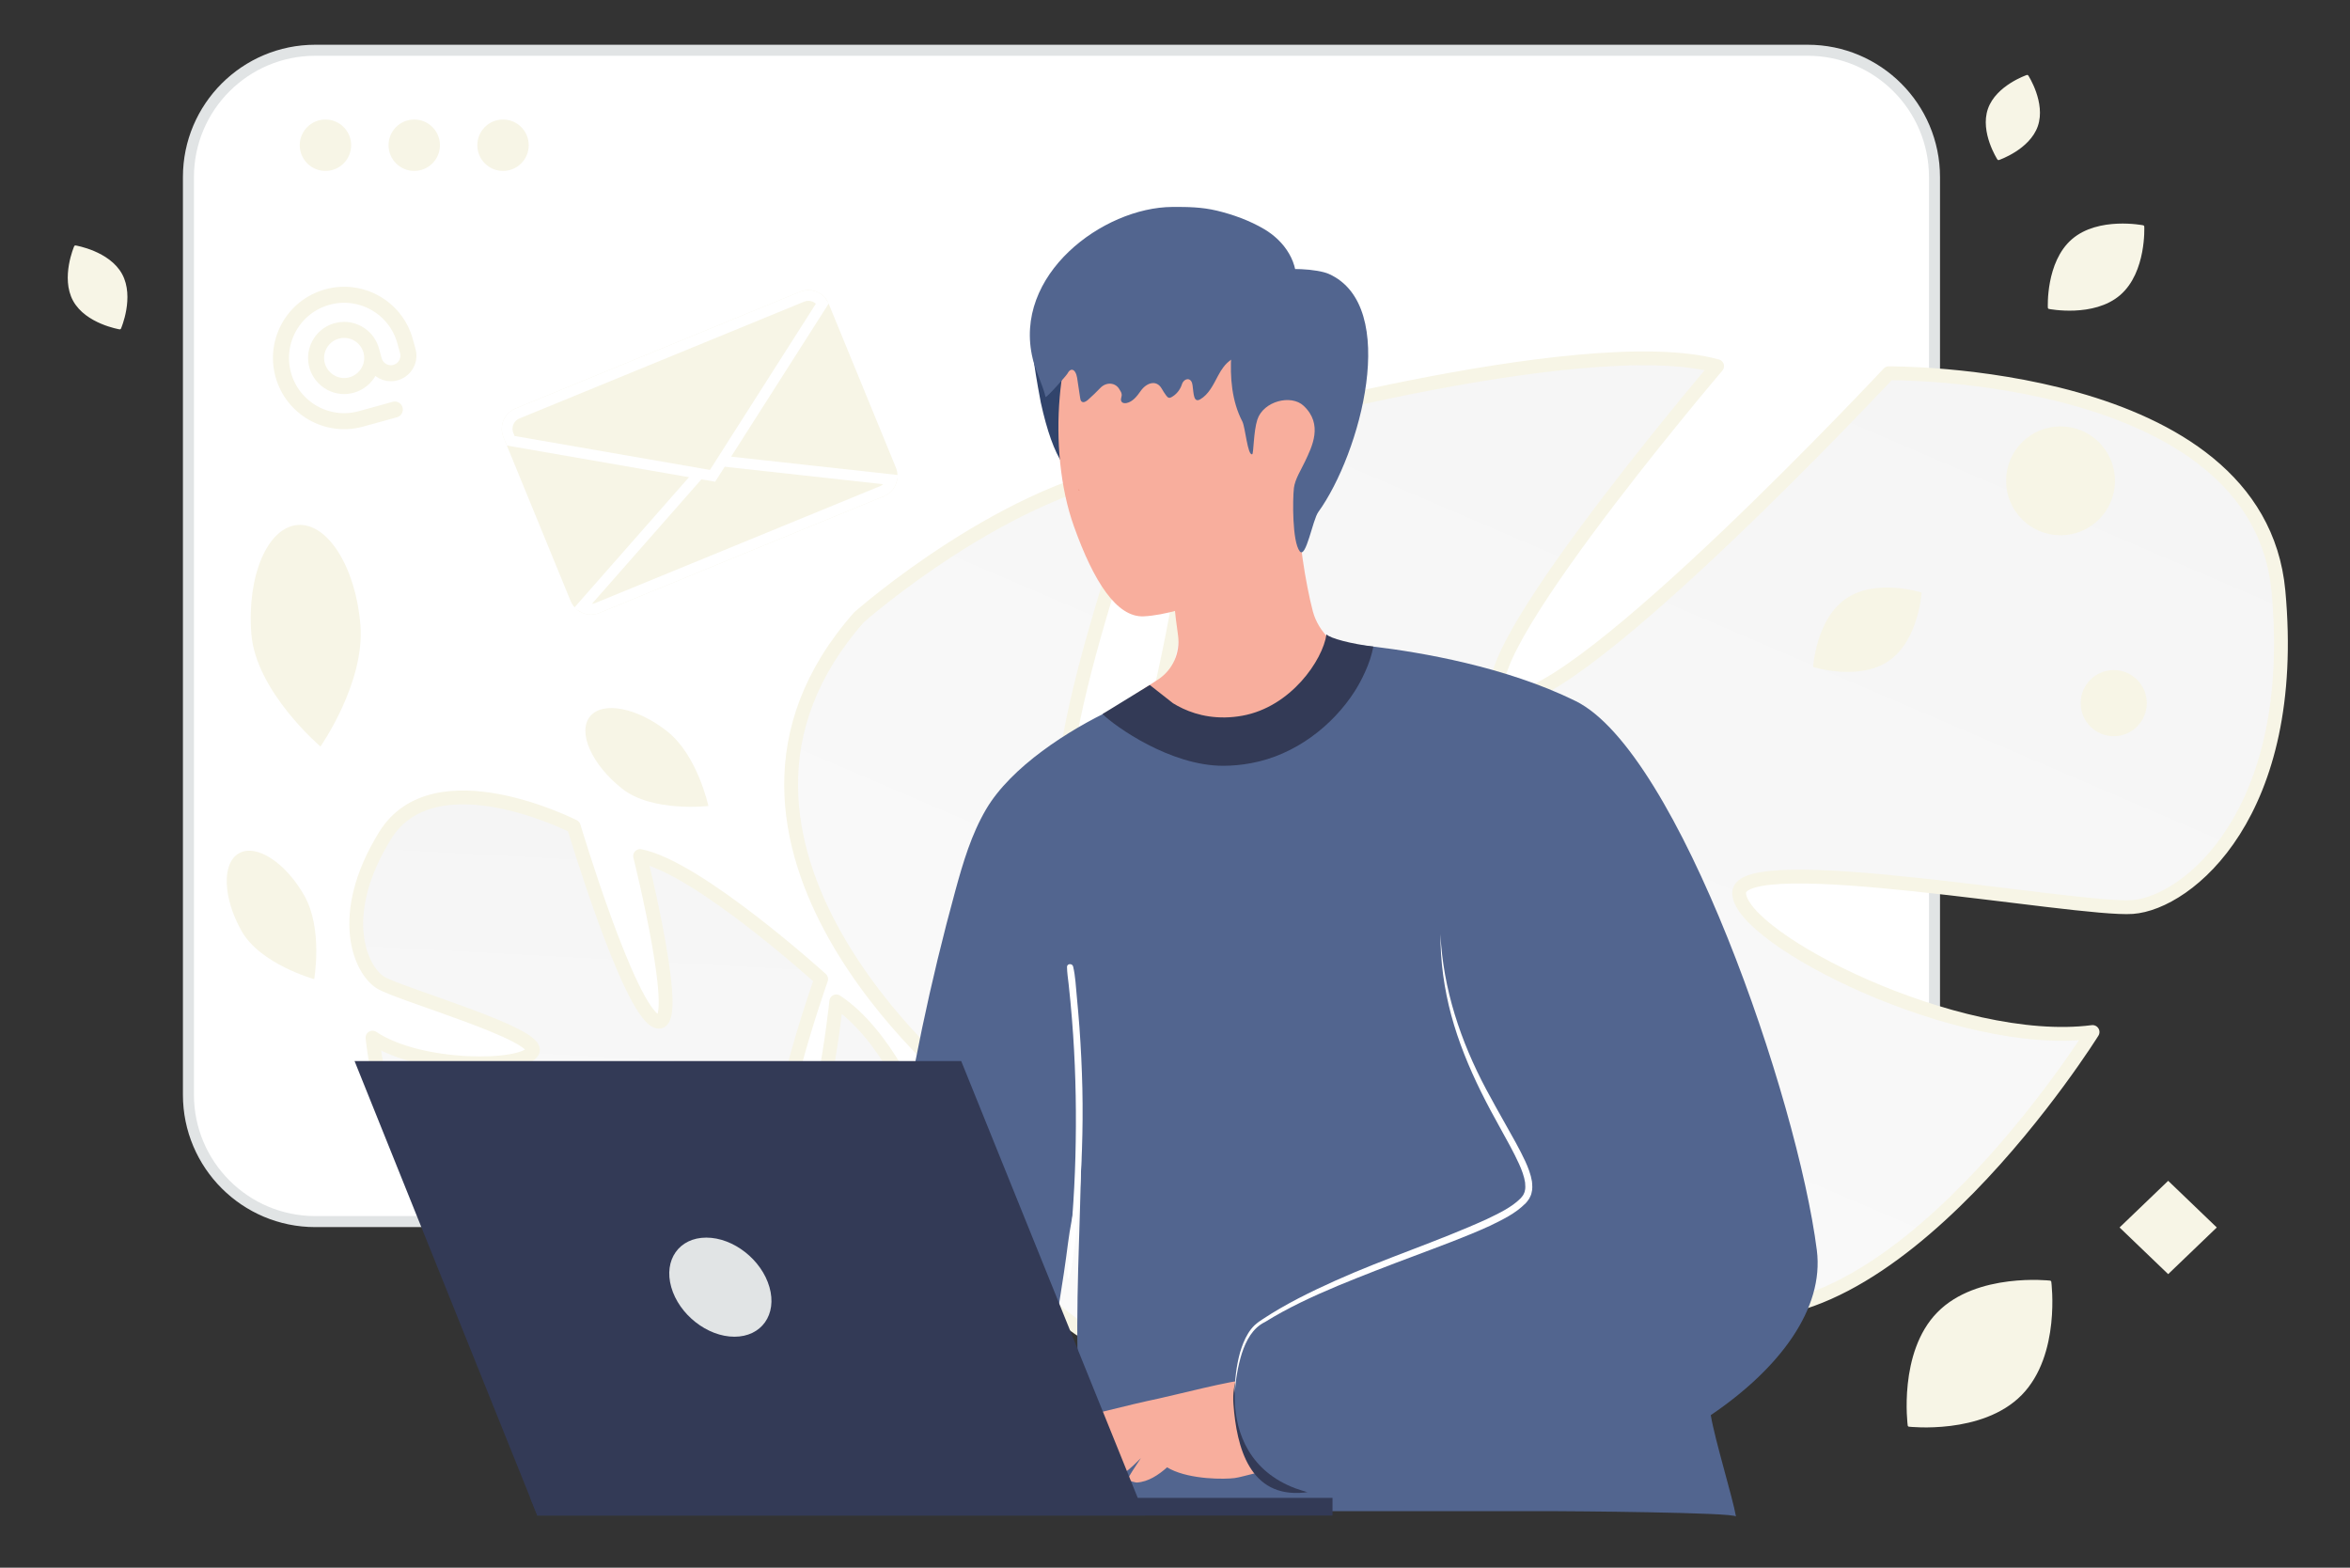
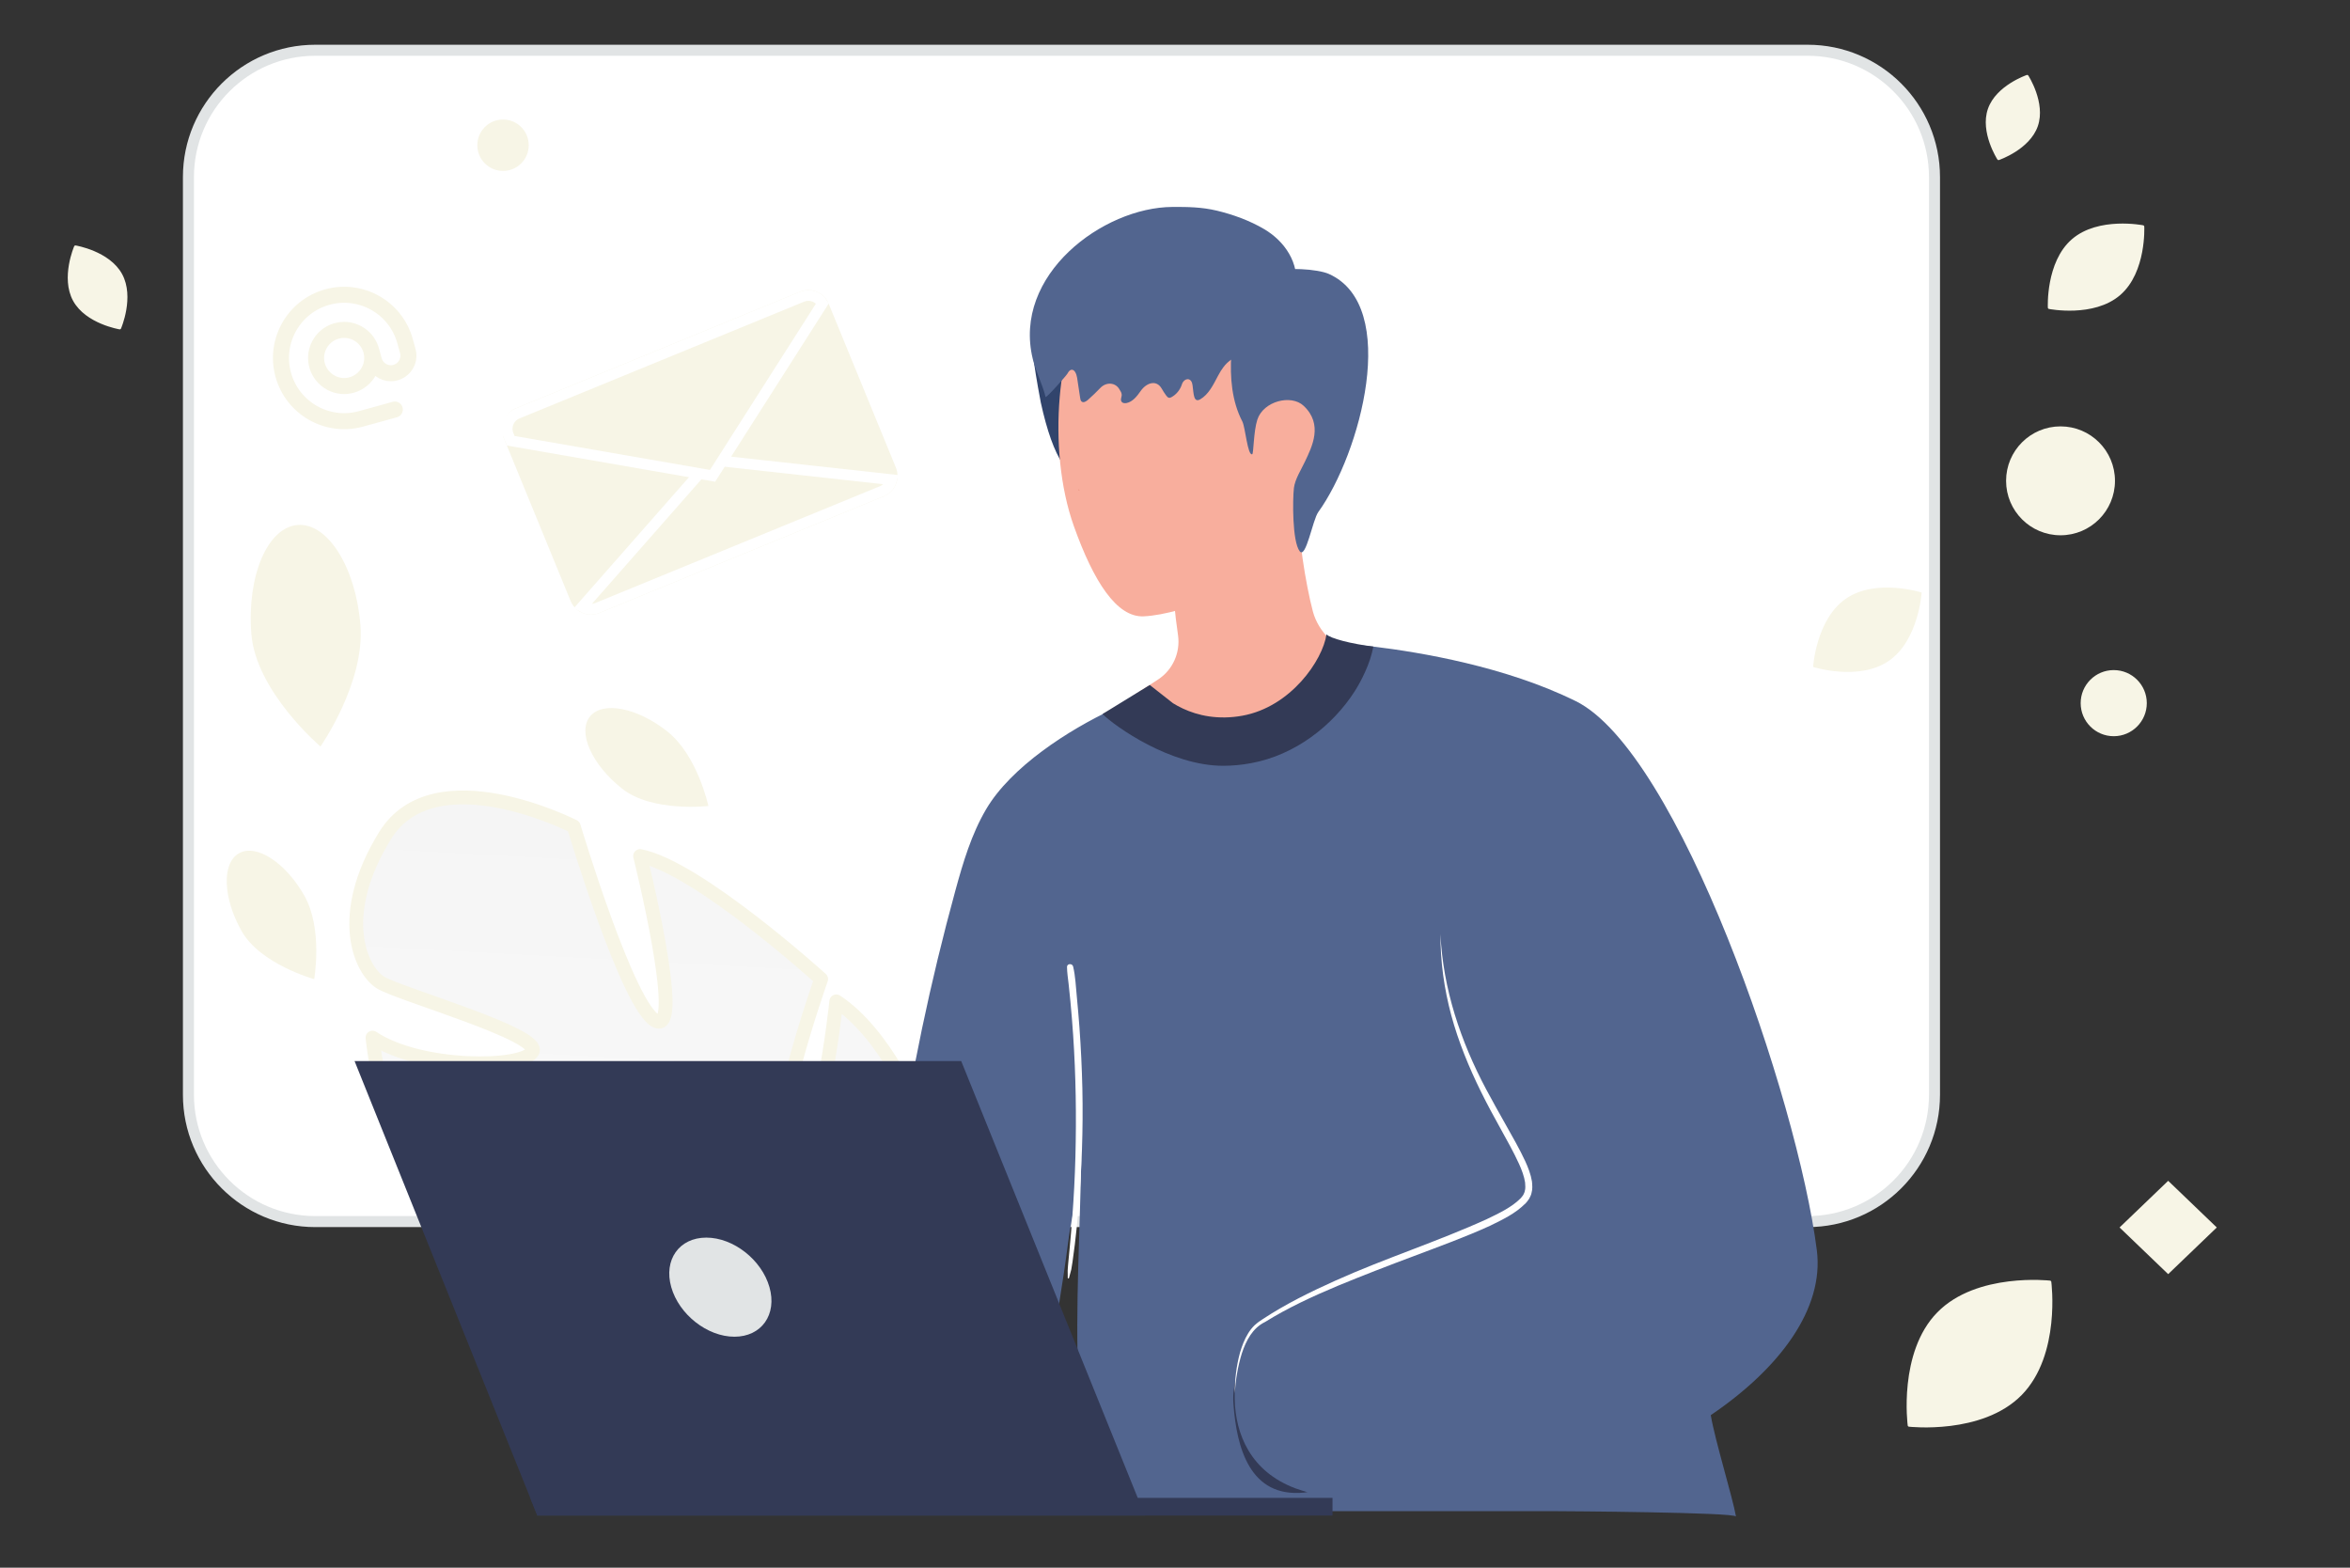
<svg xmlns="http://www.w3.org/2000/svg" width="100%" height="100%" viewBox="0 0 850 567" version="1.1" xml:space="preserve" style="fill-rule:evenodd;clip-rule:evenodd;">
  <rect x="0" y="0" width="850" height="567" fill="#333333" stroke="none" />
  <g transform="matrix(1.348,0,0,1.348,-170.54,-158.363)">
    <path d="M645.585,164.994C645.585,146.213 630.337,130.965 611.556,130.965L211.104,130.965C192.323,130.965 177.075,146.213 177.075,164.994L177.075,411.216C177.075,429.997 192.323,445.245 211.104,445.245L611.556,445.245C630.337,445.245 645.585,429.997 645.585,411.216L645.585,164.994Z" style="fill:white;stroke:rgb(225,228,229);stroke-width:2.96px;" />
-     <circle cx="213.84" cy="156.445" r="6.896" style="fill:rgb(247,245,230);" />
-     <circle cx="237.664" cy="156.445" r="6.896" style="fill:rgb(247,245,230);" />
    <circle cx="261.488" cy="156.445" r="6.896" style="fill:rgb(247,245,230);" />
-     <path d="M737.877,276.111C732.371,216.562 633.303,217.636 633.303,217.636C633.303,217.636 550.827,305.822 531.458,304.896C512.089,303.969 587.254,215.722 587.254,215.722C551.142,205.783 449.706,234.512 449.706,234.512C449.706,234.512 435.429,351.651 416.883,345.985C398.336,340.319 434.816,242.904 434.816,242.904C397.42,247.385 357.029,283.085 357.029,283.085C303.808,343.4 384.008,408.631 384.008,408.631C384.008,408.631 378.186,449.12 345.262,490.993C345.262,490.993 338.167,498.548 329.935,512.059L339.622,513.746C340.833,511.337 342.147,508.982 343.561,506.687C343.569,506.668 343.573,506.658 343.59,506.643C343.616,506.609 343.628,506.58 343.653,506.546C344.573,505.166 345.907,503.196 347.546,500.814L347.55,500.804L347.554,500.795C351.52,495.509 354.272,491.58 356.068,488.714L356.08,488.685C368.117,472.031 385.018,450.553 394.406,447.068C394.406,447.068 393.594,445.374 393.101,442.265C393.52,443.796 393.944,445.396 394.406,447.068C404.807,485.497 486.716,505.849 534.572,504.408C582.428,502.967 564.557,486.431 543.353,460.951C522.148,435.471 469.049,431.977 455.095,421.003C441.14,410.03 465.088,405.655 495.488,413.38C525.875,421.112 535.929,454.594 584.862,467.992C633.795,481.39 687.998,394.381 687.998,394.381C651.782,399.072 593.467,369.386 593.158,357.131C592.852,344.867 683.878,361.925 698.708,360.844C713.56,359.762 743.383,335.66 737.877,276.111Z" style="fill:url(#_Linear1);fill-rule:nonzero;stroke:rgb(247,245,230);stroke-width:3.71px;stroke-linejoin:round;stroke-miterlimit:2;" />
    <path d="M229.833,341.689C243.13,320.164 280.463,339.221 280.463,339.221C280.463,339.221 295.11,388.16 302.623,391.455C310.136,394.75 298.27,347.165 298.27,347.165C313.823,350.197 346.847,380.178 346.847,380.178C346.847,380.178 330.204,427.248 338.298,428.593C346.391,429.937 350.909,386.161 350.909,386.161C364.234,394.899 372.817,416.029 372.817,416.029C381.626,448.901 338.96,458.517 338.96,458.517C338.96,458.517 333.543,474.954 338.135,497.017C338.135,497.017 339.401,501.215 339.976,507.884L335.988,506.699C335.982,505.559 335.928,504.419 335.825,503.283C335.825,503.274 335.826,503.27 335.822,503.261C335.819,503.243 335.82,503.23 335.816,503.212C335.727,502.517 335.593,501.519 335.42,500.308L335.421,500.303L335.421,500.299C334.913,497.549 334.61,495.543 334.47,494.119L334.471,494.106C333.045,485.53 330.685,474.211 327.784,471.123C327.784,471.123 328.411,470.634 329.183,469.548C328.736,470.05 328.274,470.576 327.784,471.123C316.609,483.725 281.744,476.016 263.883,466.46C246.022,456.905 255.907,454.004 268.737,448.342C281.568,442.68 302.344,451.353 309.697,449.822C317.05,448.291 308.801,442.126 295.828,439.329C282.859,436.538 272.747,447.332 251.685,443.196C230.623,439.06 226.466,395.89 226.466,395.89C239.305,404.485 266.988,404.215 269.412,399.631C271.837,395.042 234.137,384.368 228.722,381.167C223.299,377.961 216.536,363.215 229.833,341.689Z" style="fill:url(#_Linear2);fill-rule:nonzero;stroke:rgb(247,245,230);stroke-width:3.71px;stroke-linejoin:round;stroke-miterlimit:2;" />
    <path d="M430.727,304.039C434.965,310.687 446.036,318.434 453.89,318.328C480.641,317.838 489.448,299.615 492.335,292.98C491.792,292.848 490.879,292.742 490.23,292.662C485.303,291.947 480.271,287.074 478.801,281.578C476.907,274.426 474.576,260.441 474.854,251.555L441.017,270.281C441.07,272.85 441.242,275.658 441.48,278.492C441.653,280.214 441.825,281.909 442.023,283.551C442.209,285.127 442.421,286.623 442.619,288.001C443.242,292.636 441.176,297.231 437.269,299.787L430.727,304.039Z" style="fill:rgb(248,174,157);fill-rule:nonzero;" />
    <path d="M427.814,231.199C429.642,235.994 428.874,241.437 427.019,246.218C425.708,249.595 422.795,246.615 419.166,246.681C413.551,246.774 409.167,240.933 405.777,225.452C403.618,214.089 403.075,208.328 403.512,207.229C405.062,203.295 410.174,201.19 414.385,200.819" style="fill:rgb(49,68,108);fill-rule:nonzero;" />
    <path d="M419.271,197.15C410.424,207.811 407.206,237.808 414.676,258.706C419.986,273.565 426.158,283.154 433.362,282.849C444.301,282.386 465.504,273.393 472.404,265.884C484.84,252.363 481.224,225.849 478.655,209.162C476.324,193.999 469.225,174.305 450.168,178.053C437.64,180.503 427.204,187.575 419.271,197.15Z" style="fill:rgb(248,174,157);fill-rule:nonzero;" />
    <path d="M469.323,208.926C467.361,211.447 463.902,212.003 461.052,212.501C457.221,213.171 455.326,214.567 453.337,218.313C452.078,220.705 450.819,223.326 448.566,224.622C446.734,225.68 446.804,222.978 446.509,220.884C446.482,220.701 446.444,220.52 446.397,220.342C445.952,218.671 444.172,218.958 443.648,220.606C443.171,222.087 442.15,223.34 440.851,224.038C440.639,224.152 440.414,224.252 440.188,224.209C439.883,224.167 439.645,223.882 439.446,223.625C439.029,223.087 438.614,222.404 438.186,221.68C436.779,219.305 434.124,220.159 432.553,222.429C431.573,223.839 430.406,225.292 428.802,225.619C428.285,225.733 427.636,225.648 427.397,225.149C427.092,224.537 427.569,223.924 427.49,223.298C427.424,222.714 427.172,222.457 426.893,221.959C425.799,220.021 423.304,219.952 421.767,221.56C420.696,222.678 419.581,223.752 418.423,224.779C417.933,225.206 417.217,225.634 416.727,225.206C416.462,224.978 416.395,224.594 416.342,224.223C416.064,222.415 415.799,220.606 415.521,218.797C415.361,217.786 414.818,216.461 413.89,216.717C413.44,216.846 413.174,217.316 412.923,217.743C412.618,218.284 407.17,224.451 407.064,223.981C406.215,220.478 404.479,217.287 403.631,213.783C398.143,191.236 422.493,173.105 441.09,173.005C445.225,172.976 449.003,173.043 453.019,173.998C457.301,175.023 461.821,176.651 465.704,178.944C471.152,182.149 475.275,187.975 474.214,194.925" style="fill:rgb(82,101,143);fill-rule:nonzero;" />
    <path d="M460.565,201.19C457.863,204.249 457.148,208.553 456.897,212.619C456.526,218.751 457.029,225.121 459.863,230.564C460.671,232.113 461.267,239.781 462.512,239.357C462.909,239.225 462.843,233.279 463.889,230.074C465.505,225.107 472.948,223.214 476.298,226.352C481.649,231.345 478.51,237.411 476.735,241.185C475.676,243.463 473.994,246.019 473.702,248.429C473.345,251.515 473.239,262.759 475.252,265.381C476.934,267.579 478.722,256.958 480.245,254.866C491.515,239.278 502.322,199.587 483.079,190.979C480.152,189.668 471.12,188.992 468.379,190.661M389.314,516.702C388.201,516.888 387.076,517.047 385.91,517.087C379.712,517.285 373.726,515.921 367.674,514.888C362.35,513.974 360.907,513.471 361.013,507.048C361.94,456.18 369.422,405.444 382.878,356.377C384.93,348.881 387.168,341.332 391.102,334.631C397.816,323.202 413.232,313.336 425.058,307.8C426.727,307.018 433.64,311.415 435.322,310.66C436.792,309.998 438.09,308.965 439.573,308.316C443.917,306.422 446.83,310.382 450.459,312.038C452.34,312.885 454.432,313.428 456.498,313.336C458.18,313.269 459.703,312.25 461.239,313.044C468.152,316.62 485.316,290.08 485.316,290.08L492.772,297.827L514.531,320.619L568.909,395.538C568.909,395.538 578.775,456.935 585.556,497.182C586.734,504.121 591.396,519.126 592.323,524.384C592.125,523.245 545.905,522.94 543.415,522.94L449.214,522.94C443.93,522.94 429.72,525.178 426.012,521.298C421.443,516.53 416.158,494.652 415.88,488.52C414.966,467.9 416.384,447.439 416.662,426.7C416.542,435.136 414.119,442.764 413.086,451.028C411.748,461.663 409.841,472.284 408.12,482.865C406.742,491.368 405.418,499.896 404.358,508.452C403.882,512.306 404.491,514.597 401.233,516.107C398.492,517.365 392.519,516.159 389.314,516.702Z" style="fill:rgb(82,101,143);fill-rule:nonzero;" />
-     <path d="M412.264,499.088C414.78,498.055 430.315,494.202 437.32,492.745C440.989,491.99 457.623,487.673 461.476,487.673C465.33,487.673 470.575,493.182 470.575,493.182L469.184,512.133C465.476,511.763 460.51,513.683 457.848,514.054C455.186,514.424 446.14,514.477 440.578,511.683C440.26,511.524 439.969,511.352 439.678,511.18C437.44,513.166 434.632,515.1 431.52,515.259C431.52,515.259 429.083,515.007 429.321,514.027C429.427,513.55 431.043,511.087 432.659,508.677C430.275,511.1 426.381,515.034 421.892,515.259C421.892,515.259 419.455,515.007 419.693,514.027C419.826,513.444 422.157,509.961 424.037,507.193C424.011,507.22 423.971,507.233 423.958,507.26C421.984,508.995 417.296,514.981 411.747,515.259C411.747,515.259 409.31,515.007 409.549,514.027C409.628,513.67 410.555,512.2 411.681,510.491C410.038,511.753 408.278,512.853 406.423,513.776C400.424,516.742 397.007,514.491 397.007,513.776C396.994,513.047 409.747,500.121 412.264,499.088Z" style="fill:rgb(248,174,157);fill-rule:nonzero;" />
    <path d="M466.283,477.078C466.283,477.078 456.615,482.561 457.476,494.215C458.337,505.869 461.833,519.378 476.427,517.961C491.022,516.557 466.283,477.078 466.283,477.078Z" style="fill:rgb(51,58,86);fill-rule:nonzero;" />
    <path d="M474.072,516.808C509.062,528.953 555.877,517.351 585.556,497.181C604.15,484.574 616.016,468.562 614.016,452.922C608.838,412.291 576.908,319.163 549.282,305.575C530.503,296.331 507.724,292.503 495.024,290.967C489.064,290.239 485.343,290.067 485.343,290.067L489.951,303.072L513.021,368.124C513.882,406.729 541.508,429.653 536.012,438.645C530.516,447.611 487.117,457.292 464.325,472.641C458.021,476.906 450.022,507.75 474.072,516.808Z" style="fill:rgb(82,101,143);fill-rule:nonzero;" />
    <path d="M513.022,368.124C512.995,375.448 514.015,382.785 515.922,389.883C517.842,396.982 520.65,403.828 523.908,410.424C525.537,413.721 527.272,416.953 529.059,420.144C530.821,423.349 532.635,426.528 534.118,429.786C534.847,431.415 535.483,433.097 535.734,434.752C535.8,435.56 535.867,436.394 535.641,437.096C535.589,437.48 535.363,437.771 535.231,438.116C534.979,438.42 534.807,438.752 534.489,439.043C532.119,441.413 528.728,443.016 525.51,444.565C512.293,450.591 498.255,455.054 484.879,461.067C478.191,464.073 471.57,467.318 465.411,471.37L464.272,472.138C463.888,472.403 463.531,472.748 463.16,473.052C462.478,473.713 461.886,474.461 461.399,475.277C460.418,476.88 459.756,478.628 459.24,480.402C458.26,483.965 457.849,487.633 457.823,491.302C458.061,487.66 458.67,484.018 459.743,480.561C460.882,477.131 462.643,473.794 465.941,472.191C472.126,468.351 478.761,465.291 485.488,462.471C492.229,459.689 499.05,457.054 505.897,454.498C512.744,451.902 519.63,449.426 526.358,446.353C529.669,444.711 533.072,443.162 535.893,440.314C536.251,439.97 536.542,439.493 536.847,439.083C537.072,438.579 537.376,438.103 537.456,437.573C537.774,436.513 537.668,435.467 537.575,434.474C537.257,432.514 536.542,430.739 535.774,429.044C534.198,425.654 532.357,422.489 530.569,419.297C528.781,416.105 526.98,412.94 525.272,409.722C518.451,396.902 513.71,382.798 513.022,368.124Z" style="fill:white;fill-rule:nonzero;" />
    <path d="M422.344,309.058C425.681,312.369 440.54,322.95 454.711,322.95C457.221,322.947 459.726,322.712 462.193,322.248C474.086,320.077 484.098,312.144 489.952,303.059C491.02,301.387 491.963,299.638 492.773,297.827C493.832,295.55 494.587,293.219 495.024,290.967C489.064,290.239 483.37,288.742 482.443,287.683C481.436,294.623 472.868,307.151 459.889,309.508C458.36,309.792 456.809,309.947 455.254,309.972L455.227,309.972C449.135,310.078 444.46,308.131 441.269,306.171C441.242,306.171 435.057,301.297 435.031,301.271L422.344,309.058Z" style="fill:rgb(51,58,86);fill-rule:nonzero;" />
    <path d="M413.019,460.349C413.055,459.701 412.972,459.06 412.995,458.411C413.022,457.71 413.1,457.024 413.153,456.324L413.537,452.313C413.784,449.582 414.031,446.85 414.237,444.116C414.648,438.696 414.928,433.267 415.074,427.834C415.354,416.973 415.197,406.087 414.467,395.249C414.262,392.217 414.016,389.187 413.731,386.161C413.577,384.608 413.417,383.056 413.251,381.505C413.084,379.983 412.838,378.471 412.818,376.931C412.806,375.975 414.242,375.91 414.457,376.798C415.091,379.433 415.184,382.264 415.457,384.959C415.716,387.666 415.948,390.372 416.154,393.089C416.549,398.563 416.811,404.043 416.94,409.528C417.174,420.445 416.785,431.366 415.854,442.257C415.594,445.313 415.281,448.364 414.915,451.409C414.728,452.961 414.521,454.51 414.295,456.057C414.19,456.741 414.099,457.425 413.968,458.094C413.805,458.881 413.512,459.607 413.348,460.394C413.258,460.575 412.997,460.507 413.019,460.349Z" style="fill:white;fill-rule:nonzero;" />
    <path d="M416.067,248.985C415.974,248.985 415.723,248.84 415.935,248.84C416.04,248.84 416.278,248.985 416.067,248.985Z" style="fill:rgb(204,97,68);fill-rule:nonzero;" />
    <path d="M208.171,357.791C213.212,366.695 210.819,380.189 210.819,380.189C210.819,380.189 196.395,376.22 191.354,367.315C186.313,358.41 185.991,349.063 190.631,346.431C195.278,343.796 203.13,348.886 208.171,357.791Z" style="fill:rgb(247,245,230);fill-rule:nonzero;" />
    <path d="M223.227,285.233C224.453,300.73 212.5,317.775 212.5,317.775C212.5,317.775 195.184,303.053 193.957,287.556C192.731,272.059 198.285,258.981 206.365,258.334C214.455,257.688 222,269.736 223.227,285.233Z" style="fill:rgb(247,245,230);fill-rule:nonzero;" />
    <path d="M305.571,313.732C313.693,320.164 316.591,333.732 316.591,333.732C316.591,333.732 301.549,335.506 293.427,329.075C285.306,322.643 281.441,313.999 284.79,309.761C288.146,305.519 297.45,307.301 305.571,313.732Z" style="fill:rgb(247,245,230);fill-rule:nonzero;" />
-     <path d="M348.861,198.953L366.903,242.941C367.195,243.651 367.345,244.41 367.345,245.178C367.345,247.559 365.899,249.716 363.696,250.621L287.301,281.952C285.001,282.894 282.342,282.28 280.687,280.427C280.239,279.929 279.881,279.358 279.627,278.738L261.593,234.768C261.301,234.058 261.15,233.298 261.15,232.531C261.15,230.153 262.595,227.999 264.795,227.096L341.189,195.758C344.189,194.528 347.612,195.955 348.861,198.953Z" style="fill:rgb(247,245,230);fill-rule:nonzero;" />
+     <path d="M348.861,198.953L366.903,242.941C367.195,243.651 367.345,244.41 367.345,245.178C367.345,247.559 365.899,249.716 363.696,250.621L287.301,281.952C285.001,282.894 282.342,282.28 280.687,280.427C280.239,279.929 279.881,279.358 279.627,278.738L261.593,234.768C261.15,230.153 262.595,227.999 264.795,227.096L341.189,195.758C344.189,194.528 347.612,195.955 348.861,198.953Z" style="fill:rgb(247,245,230);fill-rule:nonzero;" />
    <path d="M317.392,240.869L365.779,246.197C365.449,247.59 364.466,248.741 363.142,249.284L286.756,280.62C285.44,281.159 283.941,281.034 282.733,280.284L317.392,240.869Z" style="fill:rgb(247,245,230);fill-rule:nonzero;stroke:white;stroke-width:2.88px;" />
    <path d="M262.926,234.221L262.926,234.22C262.705,233.684 262.592,233.11 262.592,232.531C262.592,230.736 263.681,229.111 265.341,228.429L265.342,228.429L341.736,197.091C343.74,196.27 346.068,197.027 347.205,198.871L317.707,245.151L263.549,235.737L262.926,234.221Z" style="fill:rgb(247,245,230);fill-rule:nonzero;stroke:white;stroke-width:2.88px;" />
    <path d="M668.71,491.529C658.277,502.147 638.767,499.909 638.767,499.909C638.767,499.909 636.185,480.453 646.628,469.841C657.061,459.222 676.561,461.454 676.561,461.454C676.561,461.454 679.143,480.91 668.71,491.529Z" style="fill:rgb(247,245,230);fill-rule:nonzero;stroke:rgb(247,245,230);stroke-width:0.74px;stroke-linejoin:round;stroke-miterlimit:2;" />
    <path d="M146.445,198.006C149.727,204.018 158.645,205.482 158.645,205.482C158.645,205.482 162.235,197.195 158.948,191.184C155.666,185.171 146.754,183.706 146.754,183.706C146.754,183.706 143.163,191.993 146.445,198.006Z" style="fill:rgb(247,245,230);fill-rule:nonzero;stroke:rgb(247,245,230);stroke-width:0.74px;stroke-linejoin:round;stroke-miterlimit:2;" />
    <path d="M695.172,196.369C702.112,190.373 701.504,178.29 701.504,178.29C701.504,178.29 689.644,175.936 682.708,181.938C675.768,187.934 676.372,200.011 676.372,200.011C676.372,200.011 688.232,202.365 695.172,196.369Z" style="fill:rgb(247,245,230);fill-rule:nonzero;stroke:rgb(247,245,230);stroke-width:0.74px;stroke-linejoin:round;stroke-miterlimit:2;" />
    <path d="M672.96,151.218C675.082,145.116 670.455,137.958 670.455,137.958C670.455,137.958 662.39,140.699 660.273,146.804C658.151,152.907 662.773,160.062 662.773,160.062C662.773,160.062 670.838,157.321 672.96,151.218Z" style="fill:rgb(247,245,230);fill-rule:nonzero;stroke:rgb(247,245,230);stroke-width:0.74px;stroke-linejoin:round;stroke-miterlimit:2;" />
    <path d="M232.45,227.364L223.371,229.87C214.346,232.361 205.009,227.064 202.518,218.038C200.027,209.012 205.324,199.676 214.35,197.185C223.375,194.694 232.712,199.991 235.203,209.017L235.955,211.74C236.053,212.123 236.103,212.517 236.103,212.912C236.103,215.496 233.977,217.622 231.393,217.622C229.312,217.622 227.465,216.242 226.876,214.246L226.124,211.523C225.225,208.266 222.24,205.992 218.861,205.992C218.183,205.992 217.509,206.084 216.856,206.264C213.599,207.163 211.326,210.148 211.326,213.527C211.326,217.661 214.727,221.062 218.861,221.062C222.994,221.062 226.396,217.661 226.396,213.527C226.396,212.85 226.304,212.176 226.124,211.523" style="fill:none;fill-rule:nonzero;stroke:rgb(247,245,230);stroke-width:4.3px;stroke-linecap:round;stroke-linejoin:round;" />
    <path d="M633.308,294.811C641.35,289.297 642.137,276.459 642.137,276.459C642.137,276.459 629.885,272.569 621.846,278.09C613.805,283.604 613.014,296.435 613.014,296.435C613.014,296.435 625.267,300.326 633.308,294.811Z" style="fill:rgb(247,245,230);fill-rule:nonzero;" />
    <g transform="matrix(1,0,0,-1,679.405,246.491)">
      <circle cx="0" cy="0" r="14.609" style="fill:rgb(247,245,230);" />
    </g>
    <g transform="matrix(1,0,0,-1,693.68,306.142)">
      <circle cx="0" cy="0" r="8.87" style="fill:rgb(247,245,230);" />
    </g>
    <path d="M708.289,459.346L695.245,446.824L708.289,434.303L721.332,446.824L708.289,459.346Z" style="fill:rgb(247,245,230);fill-rule:nonzero;" />
    <path d="M433.713,524.122L270.696,524.122L221.652,402.175L384.429,402.175L433.713,524.122Z" style="fill:rgb(51,58,86);fill-rule:nonzero;" />
    <path d="M268.784,519.375L484.06,519.375L484.06,524.123L270.697,524.123L268.784,519.375Z" style="fill:rgb(51,58,86);fill-rule:nonzero;" />
    <path d="M306.628,462.841C304.537,455.498 308.753,449.545 316.03,449.545C323.307,449.545 330.89,455.498 332.981,462.841C335.072,470.184 330.856,476.138 323.579,476.138C316.302,476.138 308.719,470.184 306.628,462.841Z" style="fill:rgb(225,228,229);fill-rule:nonzero;" />
  </g>
  <defs>
    <linearGradient id="_Linear1" x1="0" y1="0" x2="1" y2="0" gradientUnits="userSpaceOnUse" gradientTransform="matrix(420.647,-978.267,978.267,420.647,344.279,762.062)">
      <stop offset="0" style="stop-color:white;stop-opacity:1" />
      <stop offset="1" style="stop-color:rgb(238,238,238);stop-opacity:1" />
    </linearGradient>
    <linearGradient id="_Linear2" x1="0" y1="0" x2="1" y2="0" gradientUnits="userSpaceOnUse" gradientTransform="matrix(24.791,-449.838,449.838,24.791,287.476,599.905)">
      <stop offset="0" style="stop-color:white;stop-opacity:1" />
      <stop offset="1" style="stop-color:rgb(238,238,238);stop-opacity:1" />
    </linearGradient>
  </defs>
</svg>